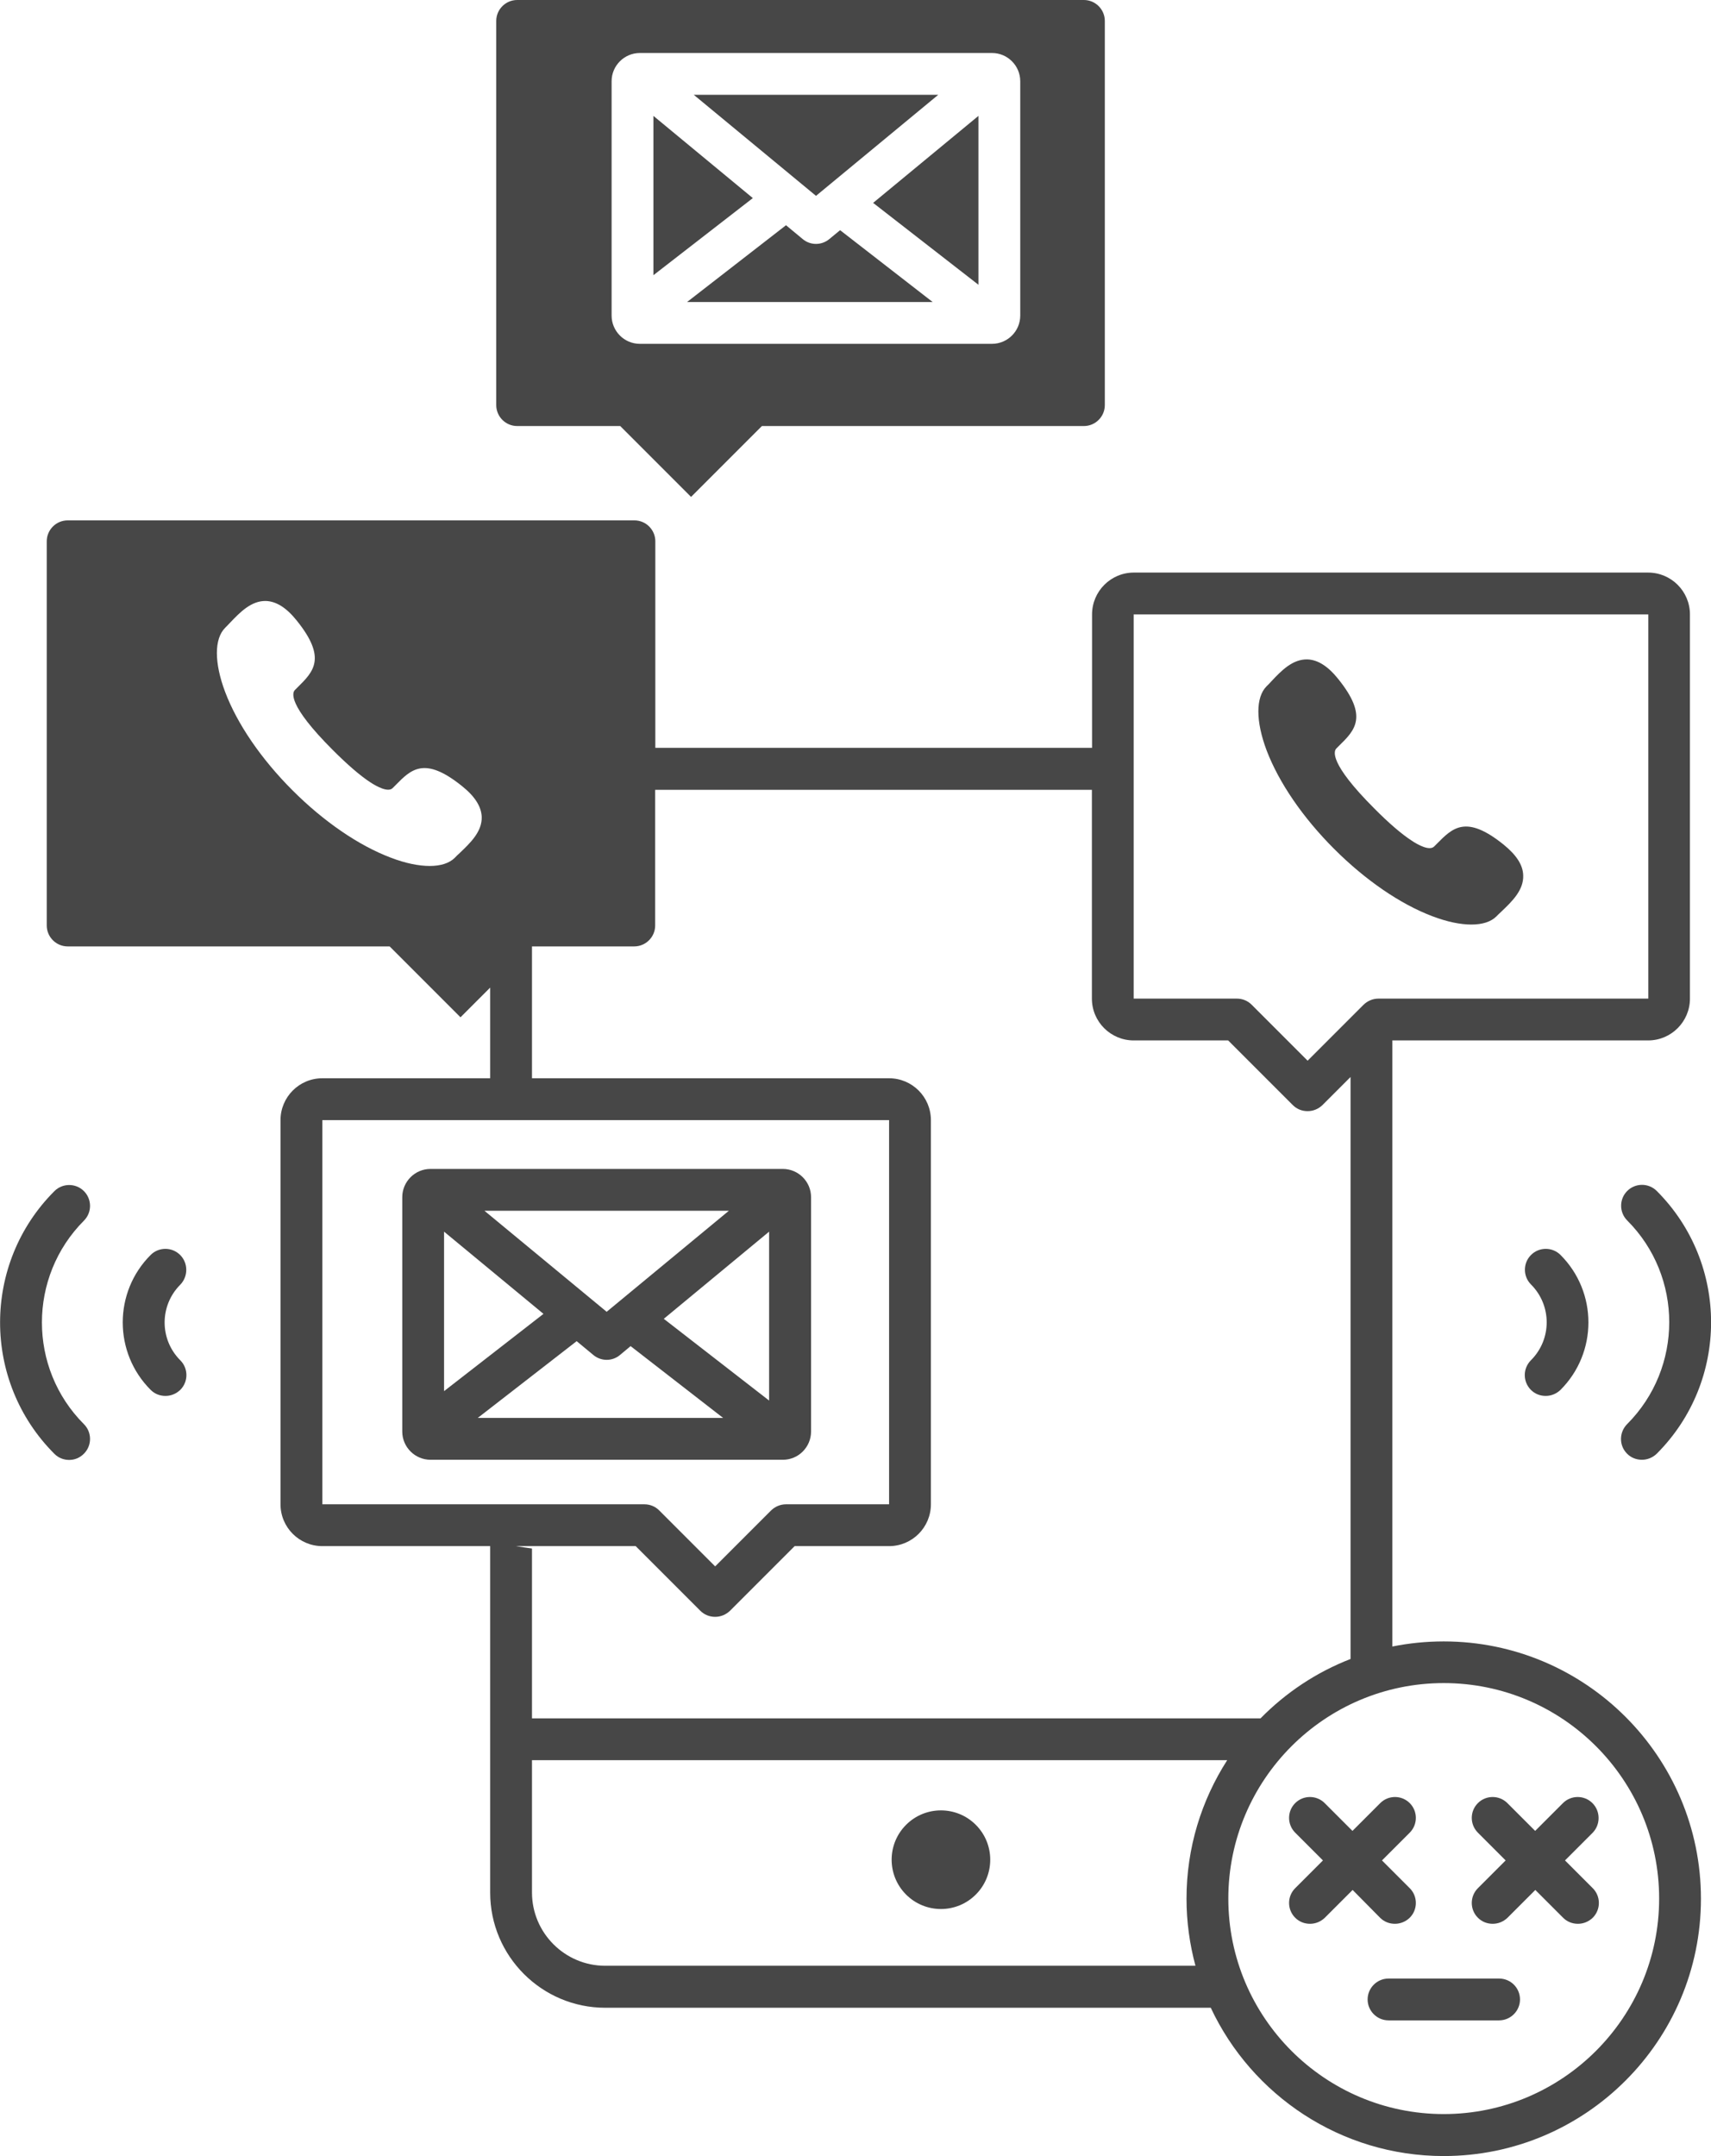
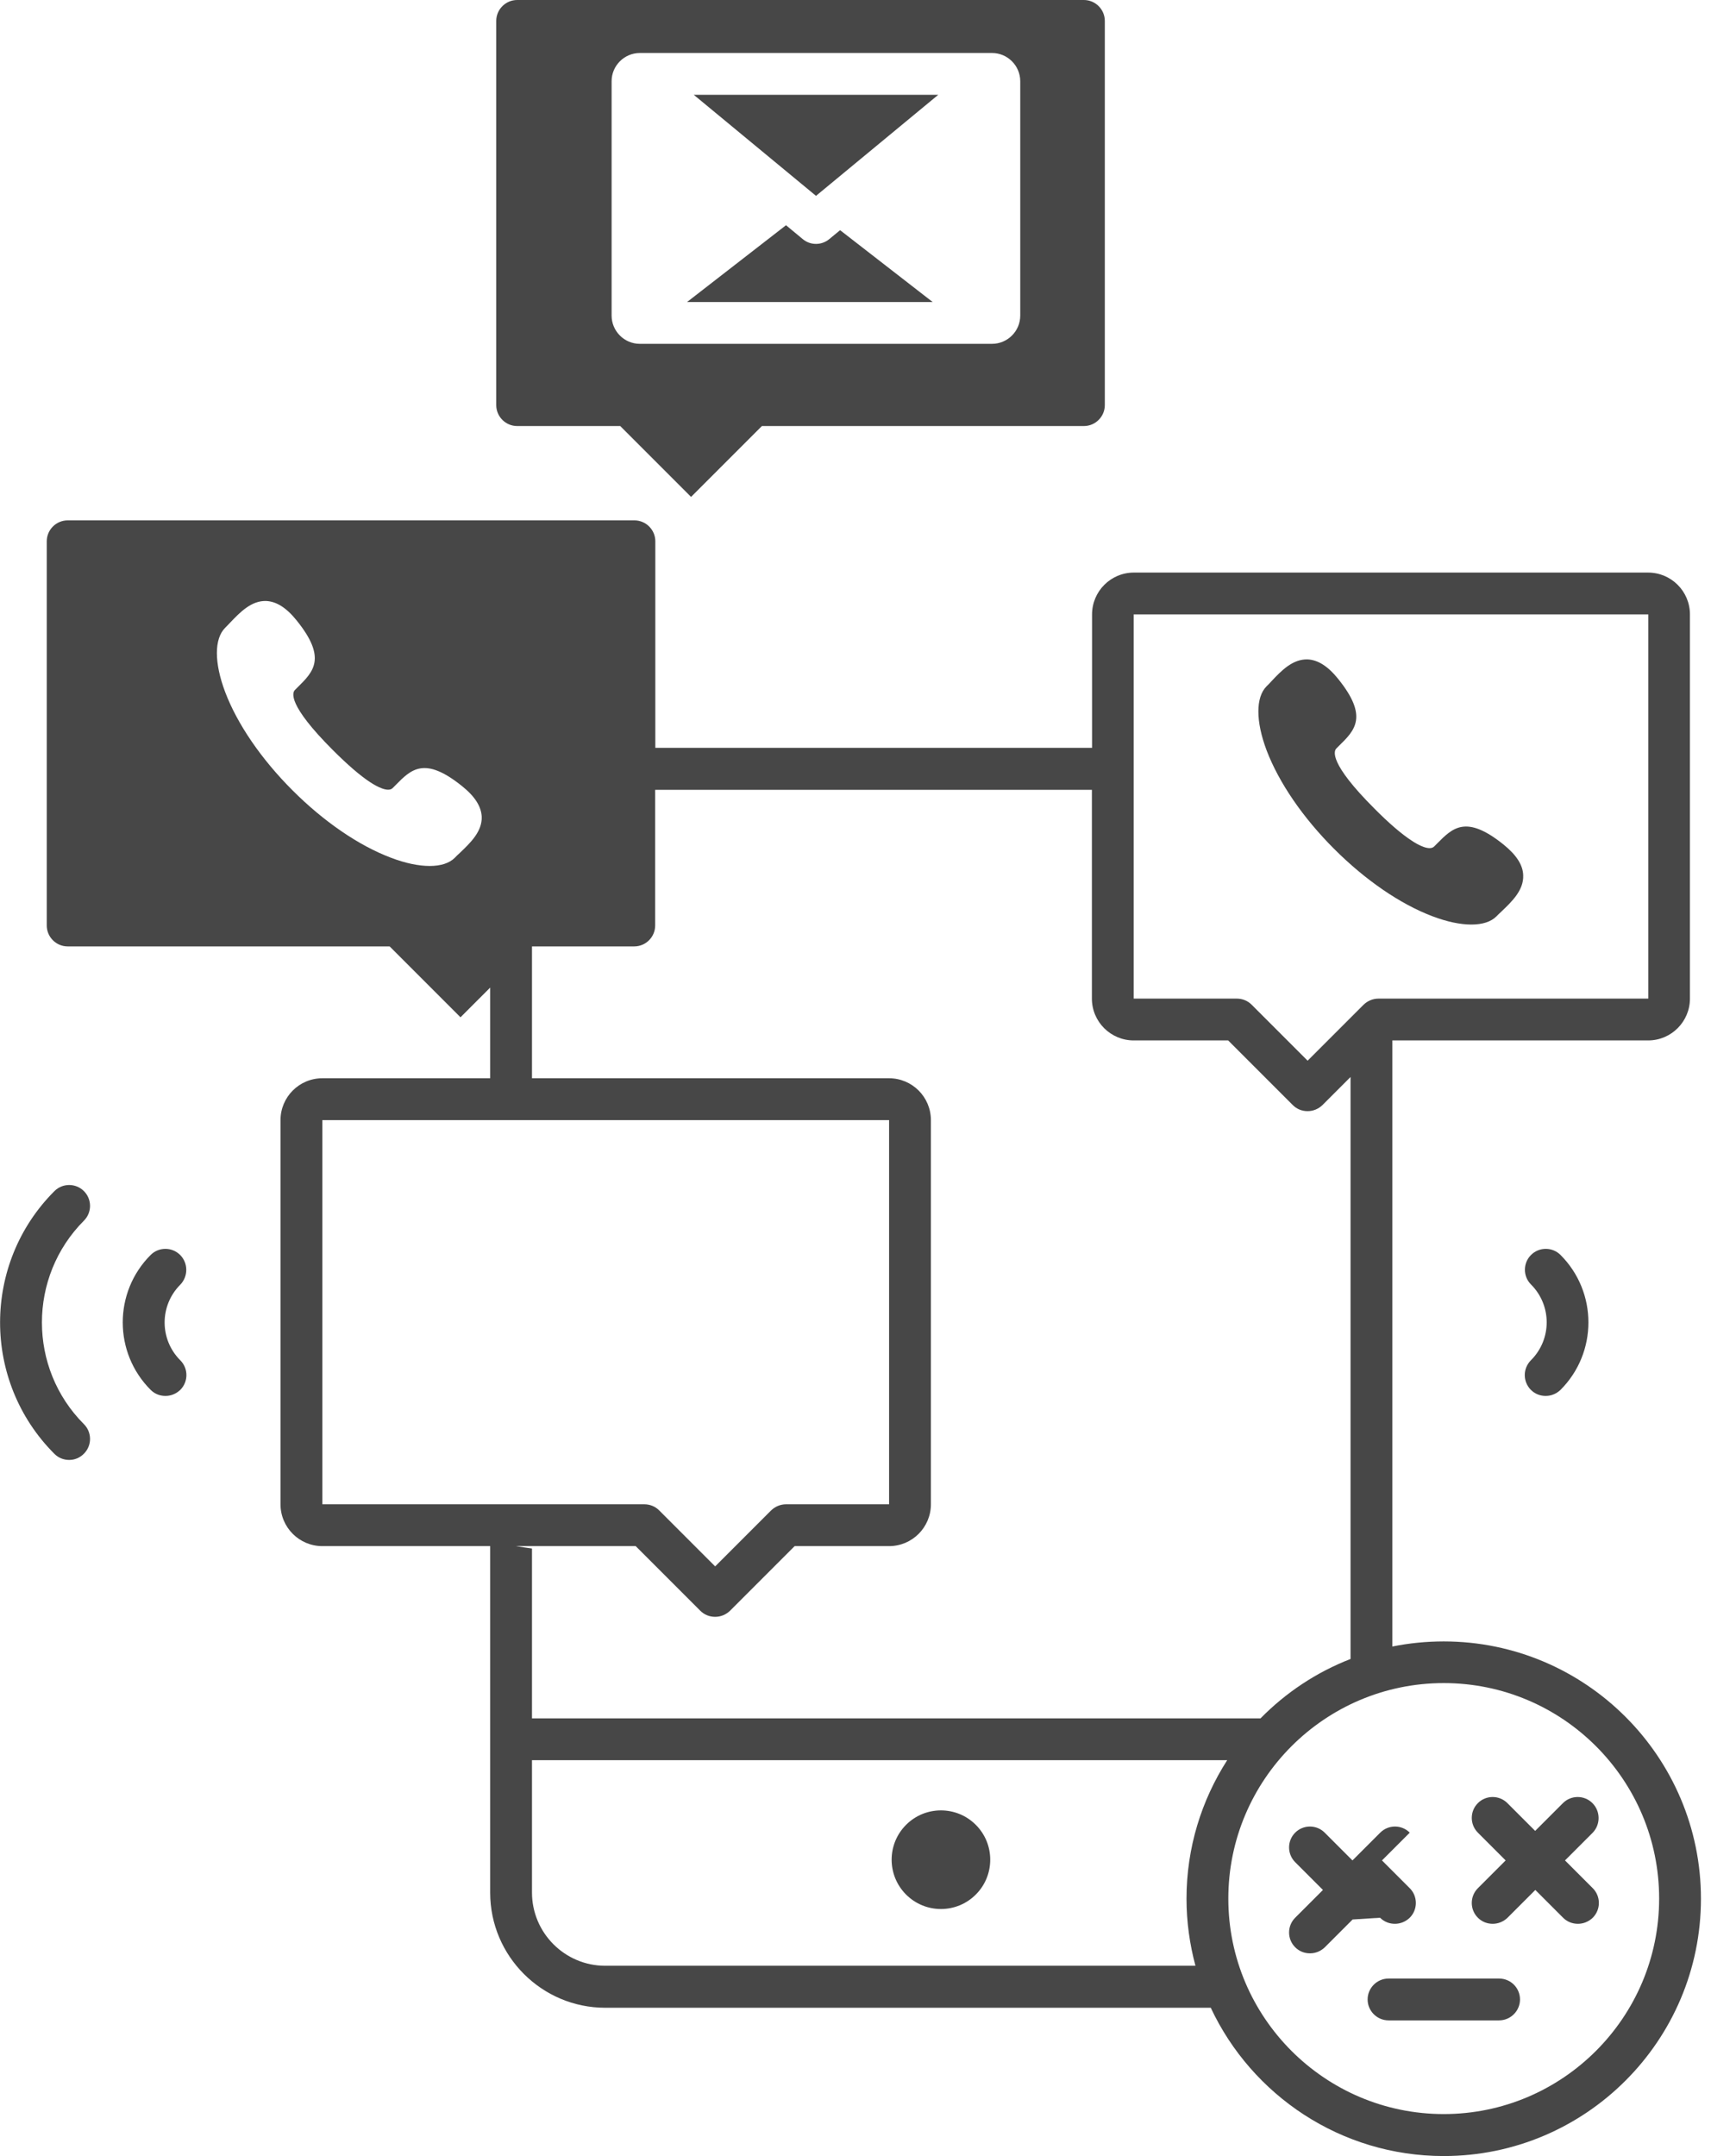
<svg xmlns="http://www.w3.org/2000/svg" version="1.1" id="Warstwa_1" x="0px" y="0px" width="107.23px" height="135.07px" viewBox="0 0 107.23 135.07" style="enable-background:new 0 0 107.23 135.07;" xml:space="preserve">
  <style type="text/css">
	.st0{fill:#474747;}
</style>
  <g>
    <ellipse transform="matrix(0.707 -0.707 0.707 0.707 -65.109 75.838)" class="st0" cx="58.99" cy="116.51" rx="3.09" ry="3.09" />
    <path class="st0" d="M83.61,53.18c1.96,1.96,4.15,3.46,6.16,4.22c0.92,0.35,1.75,0.52,2.44,0.52c0.69,0,1.23-0.17,1.57-0.51   c0.1-0.1,0.2-0.2,0.31-0.3c0.66-0.63,1.41-1.34,1.37-2.28c-0.02-0.65-0.43-1.27-1.23-1.92c-2.36-1.9-3.2-1.04-4.17-0.06l-0.18,0.18   c-0.29,0.29-1.01-0.1-1.4-0.36c-0.63-0.41-1.43-1.09-2.35-2.02c-2.85-2.85-2.54-3.6-2.38-3.76l0.17-0.17   c0.99-0.97,1.85-1.82-0.05-4.18c-0.64-0.8-1.27-1.2-1.92-1.23c-0.94-0.03-1.65,0.71-2.27,1.37c-0.1,0.11-0.2,0.22-0.3,0.31   c-0.69,0.69-0.69,2.19,0,4.02C80.15,49.03,81.65,51.22,83.61,53.18z" />
    <path class="st0" d="M95.94,87.07c0.26,0.26,0.59,0.38,0.93,0.38c0.34,0,0.67-0.13,0.93-0.38c2.33-2.33,2.33-6.12,0-8.45   c-0.51-0.51-1.34-0.51-1.85,0c-0.51,0.51-0.51,1.34,0,1.85c1.31,1.31,1.31,3.43,0,4.74C95.43,85.73,95.43,86.55,95.94,87.07z" />
-     <path class="st0" d="M101.97,91.07c0.26,0.26,0.59,0.38,0.93,0.38c0.34,0,0.67-0.13,0.93-0.38c4.54-4.54,4.54-11.92,0-16.46   c-0.51-0.51-1.34-0.51-1.85,0c-0.51,0.51-0.51,1.34,0,1.85c3.51,3.51,3.51,9.23,0,12.75C101.46,89.73,101.46,90.56,101.97,91.07z" />
    <path class="st0" d="M11.29,78.62c-0.51-0.51-1.34-0.51-1.85,0c-2.33,2.33-2.33,6.12,0,8.45c0.26,0.26,0.59,0.38,0.93,0.38   c0.34,0,0.67-0.13,0.93-0.38c0.51-0.51,0.51-1.34,0-1.85c-1.31-1.31-1.31-3.43,0-4.74C11.8,79.96,11.8,79.13,11.29,78.62z" />
    <path class="st0" d="M5.26,74.62c-0.51-0.51-1.34-0.51-1.85,0c-4.54,4.54-4.54,11.92,0,16.46c0.26,0.26,0.59,0.38,0.93,0.38   S5,91.33,5.26,91.07c0.51-0.51,0.51-1.34,0-1.85c-3.51-3.51-3.51-9.23,0-12.75C5.77,75.96,5.77,75.13,5.26,74.62z" />
-     <path class="st0" d="M50.83,89.68V75c0-0.98-0.8-1.77-1.77-1.77H26.98c-0.98,0-1.77,0.8-1.77,1.77v14.68c0,0.98,0.8,1.77,1.77,1.77   h22.07C50.03,91.46,50.83,90.66,50.83,89.68z M27.83,77.16l6.23,5.15l-6.23,4.84V77.16z M38.02,82.18l-7.66-6.33h15.32L38.02,82.18   z M36.14,84.02l1.05,0.87c0.24,0.2,0.54,0.3,0.83,0.3c0.3,0,0.59-0.1,0.83-0.3l0.67-0.56l5.8,4.5H29.94L36.14,84.02z M41.6,82.62   l6.6-5.46v10.58L41.6,82.62z" />
-     <polygon class="st0" points="40.95,7.26 40.95,17.24 47.18,12.41  " />
    <polygon class="st0" points="58.8,5.94 43.48,5.94 51.14,12.27  " />
    <path class="st0" d="M51.97,14.98c-0.24,0.2-0.54,0.3-0.83,0.3c-0.3,0-0.59-0.1-0.83-0.3l-1.05-0.87l-6.2,4.81h15.39l-5.8-4.5   L51.97,14.98z" />
    <path class="st0" d="M32.41,26.69h6.46l4.44,4.44l4.44-4.44h20.18c0.72,0,1.31-0.59,1.31-1.31V1.31c0-0.72-0.59-1.31-1.31-1.31   H32.41c-0.72,0-1.31,0.59-1.31,1.31v24.07C31.1,26.1,31.69,26.69,32.41,26.69z M38.33,5.09c0-0.98,0.8-1.77,1.77-1.77h22.07   c0.98,0,1.77,0.8,1.77,1.77v14.68c0,0.98-0.8,1.77-1.77,1.77H40.1c-0.98,0-1.77-0.8-1.77-1.77V5.09z" />
-     <polygon class="st0" points="61.32,17.84 61.32,7.26 54.72,12.71  " />
    <path class="st0" d="M90.48,102.83c-1.1,0-2.18,0.11-3.22,0.32V65.18h16.03c1.45,0,2.62-1.18,2.62-2.62V38.49   c0-1.45-1.18-2.62-2.62-2.62H71.06c-1.45,0-2.62,1.18-2.62,2.62v8.36H41.07V33.91c0-0.72-0.59-1.31-1.31-1.31H4.24   c-0.72,0-1.31,0.59-1.31,1.31v24.07c0,0.72,0.59,1.31,1.31,1.31h20.18l4.44,4.44l1.86-1.86v5.68H20.2c-1.45,0-2.62,1.18-2.62,2.62   v24.07c0,1.45,1.18,2.62,2.62,2.62h10.52v21.71c0,3.98,3.24,7.21,7.21,7.21h37.95c2.57,5.48,8.15,9.29,14.6,9.29   c8.89,0,16.12-7.23,16.12-16.12S99.37,102.83,90.48,102.83z M71.06,38.49h32.24v24.07H86.39c-0.35,0-0.68,0.14-0.93,0.38   l-3.51,3.51l-3.51-3.51c-0.25-0.25-0.58-0.38-0.93-0.38h-6.46V38.49z M28.81,53.44c-0.11,0.1-0.22,0.2-0.31,0.3   c-0.34,0.34-0.89,0.51-1.57,0.51c-0.69,0-1.53-0.17-2.44-0.52c-2.01-0.76-4.2-2.26-6.16-4.22c-1.96-1.96-3.46-4.15-4.22-6.16   c-0.69-1.83-0.69-3.33,0-4.02c0.1-0.1,0.2-0.2,0.3-0.31c0.63-0.66,1.34-1.4,2.27-1.37c0.65,0.03,1.28,0.43,1.92,1.23   c1.9,2.36,1.04,3.2,0.05,4.18l-0.17,0.17c-0.16,0.16-0.47,0.91,2.38,3.76c0.93,0.93,1.72,1.61,2.35,2.02   c0.4,0.26,1.11,0.65,1.4,0.36l0.18-0.18c0.97-0.99,1.81-1.84,4.17,0.06c0.8,0.64,1.2,1.27,1.23,1.92   C30.22,52.1,29.47,52.81,28.81,53.44z M20.2,70.17h35.52v24.07h-6.46c-0.35,0-0.68,0.14-0.93,0.38l-3.51,3.51l-3.51-3.51   c-0.25-0.25-0.58-0.38-0.93-0.38H20.2V70.17z M32.34,96.86h7.5l4.05,4.05c0.25,0.25,0.58,0.38,0.93,0.38s0.68-0.14,0.93-0.38   l4.05-4.05h5.92c1.45,0,2.62-1.18,2.62-2.62V70.17c0-1.45-1.18-2.62-2.62-2.62H33.34v-8.26h6.41c0.72,0,1.31-0.59,1.31-1.31v-8.5   h27.37v13.08c0,1.45,1.18,2.62,2.62,2.62h5.92l4.05,4.05c0.26,0.26,0.59,0.38,0.93,0.38c0.34,0,0.67-0.13,0.93-0.38l1.76-1.76   v36.46c-2.14,0.83-4.06,2.11-5.64,3.72H33.34V97.01C33,96.97,32.67,96.91,32.34,96.86z M37.93,123.15c-2.53,0-4.59-2.06-4.59-4.59   v-8.29h43.57c-1.61,2.51-2.55,5.48-2.55,8.68c0,1.45,0.2,2.86,0.56,4.2H37.93z M90.48,132.44c-7.44,0-13.5-6.05-13.5-13.5   c0-7.44,6.05-13.5,13.5-13.5s13.5,6.05,13.5,13.5C103.98,126.39,97.92,132.44,90.48,132.44z" />
-     <path class="st0" d="M86.49,120.14c0.26,0.26,0.59,0.38,0.93,0.38c0.34,0,0.67-0.13,0.93-0.38c0.51-0.51,0.51-1.34,0-1.85   l-1.74-1.74l1.74-1.74c0.51-0.51,0.51-1.34,0-1.85c-0.51-0.51-1.34-0.51-1.85,0l-1.74,1.74l-1.74-1.74c-0.51-0.51-1.34-0.51-1.85,0   s-0.51,1.34,0,1.85l1.74,1.74l-1.74,1.74c-0.51,0.51-0.51,1.34,0,1.85c0.26,0.26,0.59,0.38,0.93,0.38s0.67-0.13,0.93-0.38   l1.74-1.74L86.49,120.14z" />
+     <path class="st0" d="M86.49,120.14c0.26,0.26,0.59,0.38,0.93,0.38c0.34,0,0.67-0.13,0.93-0.38c0.51-0.51,0.51-1.34,0-1.85   l-1.74-1.74l1.74-1.74c-0.51-0.51-1.34-0.51-1.85,0l-1.74,1.74l-1.74-1.74c-0.51-0.51-1.34-0.51-1.85,0   s-0.51,1.34,0,1.85l1.74,1.74l-1.74,1.74c-0.51,0.51-0.51,1.34,0,1.85c0.26,0.26,0.59,0.38,0.93,0.38s0.67-0.13,0.93-0.38   l1.74-1.74L86.49,120.14z" />
    <path class="st0" d="M99.8,112.96c-0.51-0.51-1.34-0.51-1.85,0l-1.74,1.74l-1.74-1.74c-0.51-0.51-1.34-0.51-1.85,0   s-0.51,1.34,0,1.85l1.74,1.74l-1.74,1.74c-0.51,0.51-0.51,1.34,0,1.85c0.26,0.26,0.59,0.38,0.93,0.38c0.34,0,0.67-0.13,0.93-0.38   l1.74-1.74l1.74,1.74c0.26,0.26,0.59,0.38,0.93,0.38c0.34,0,0.67-0.13,0.93-0.38c0.51-0.51,0.51-1.34,0-1.85l-1.74-1.74l1.74-1.74   C100.31,114.3,100.31,113.47,99.8,112.96z" />
    <path class="st0" d="M93.95,123.95h-6.93c-0.72,0-1.31,0.59-1.31,1.31c0,0.72,0.59,1.31,1.31,1.31h6.93c0.72,0,1.31-0.59,1.31-1.31   C95.26,124.53,94.67,123.95,93.95,123.95z" />
  </g>
</svg>